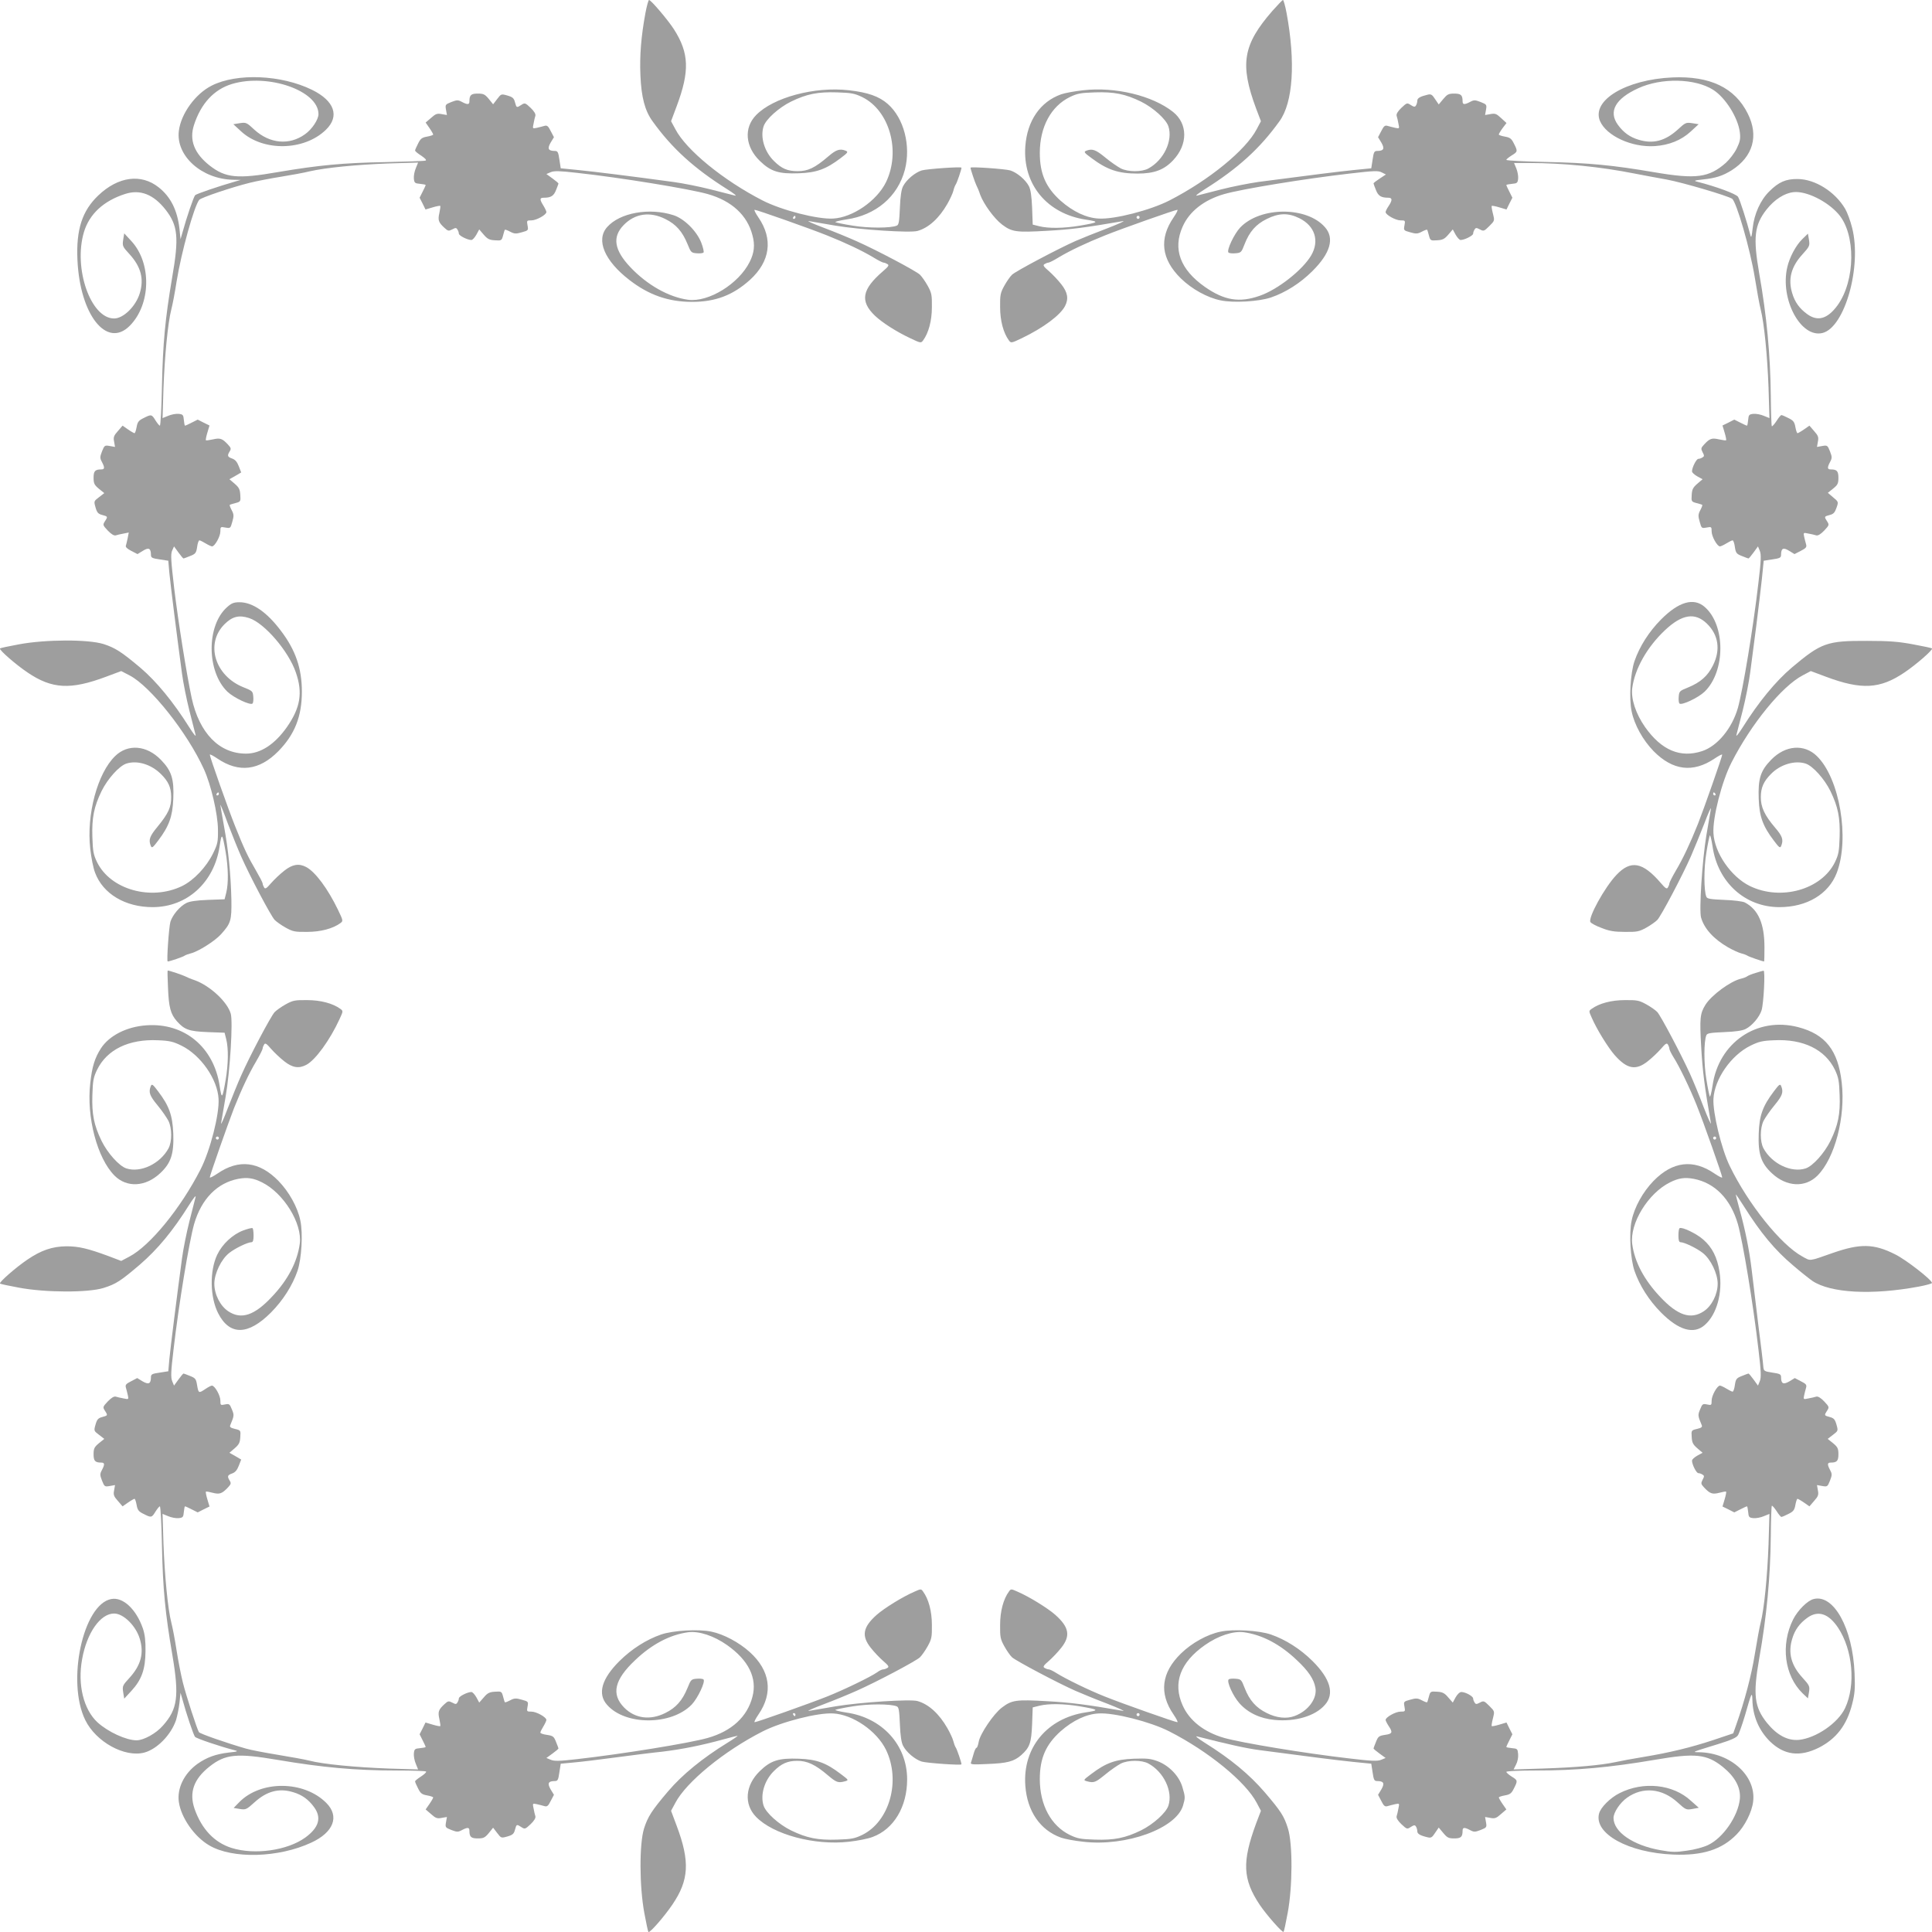
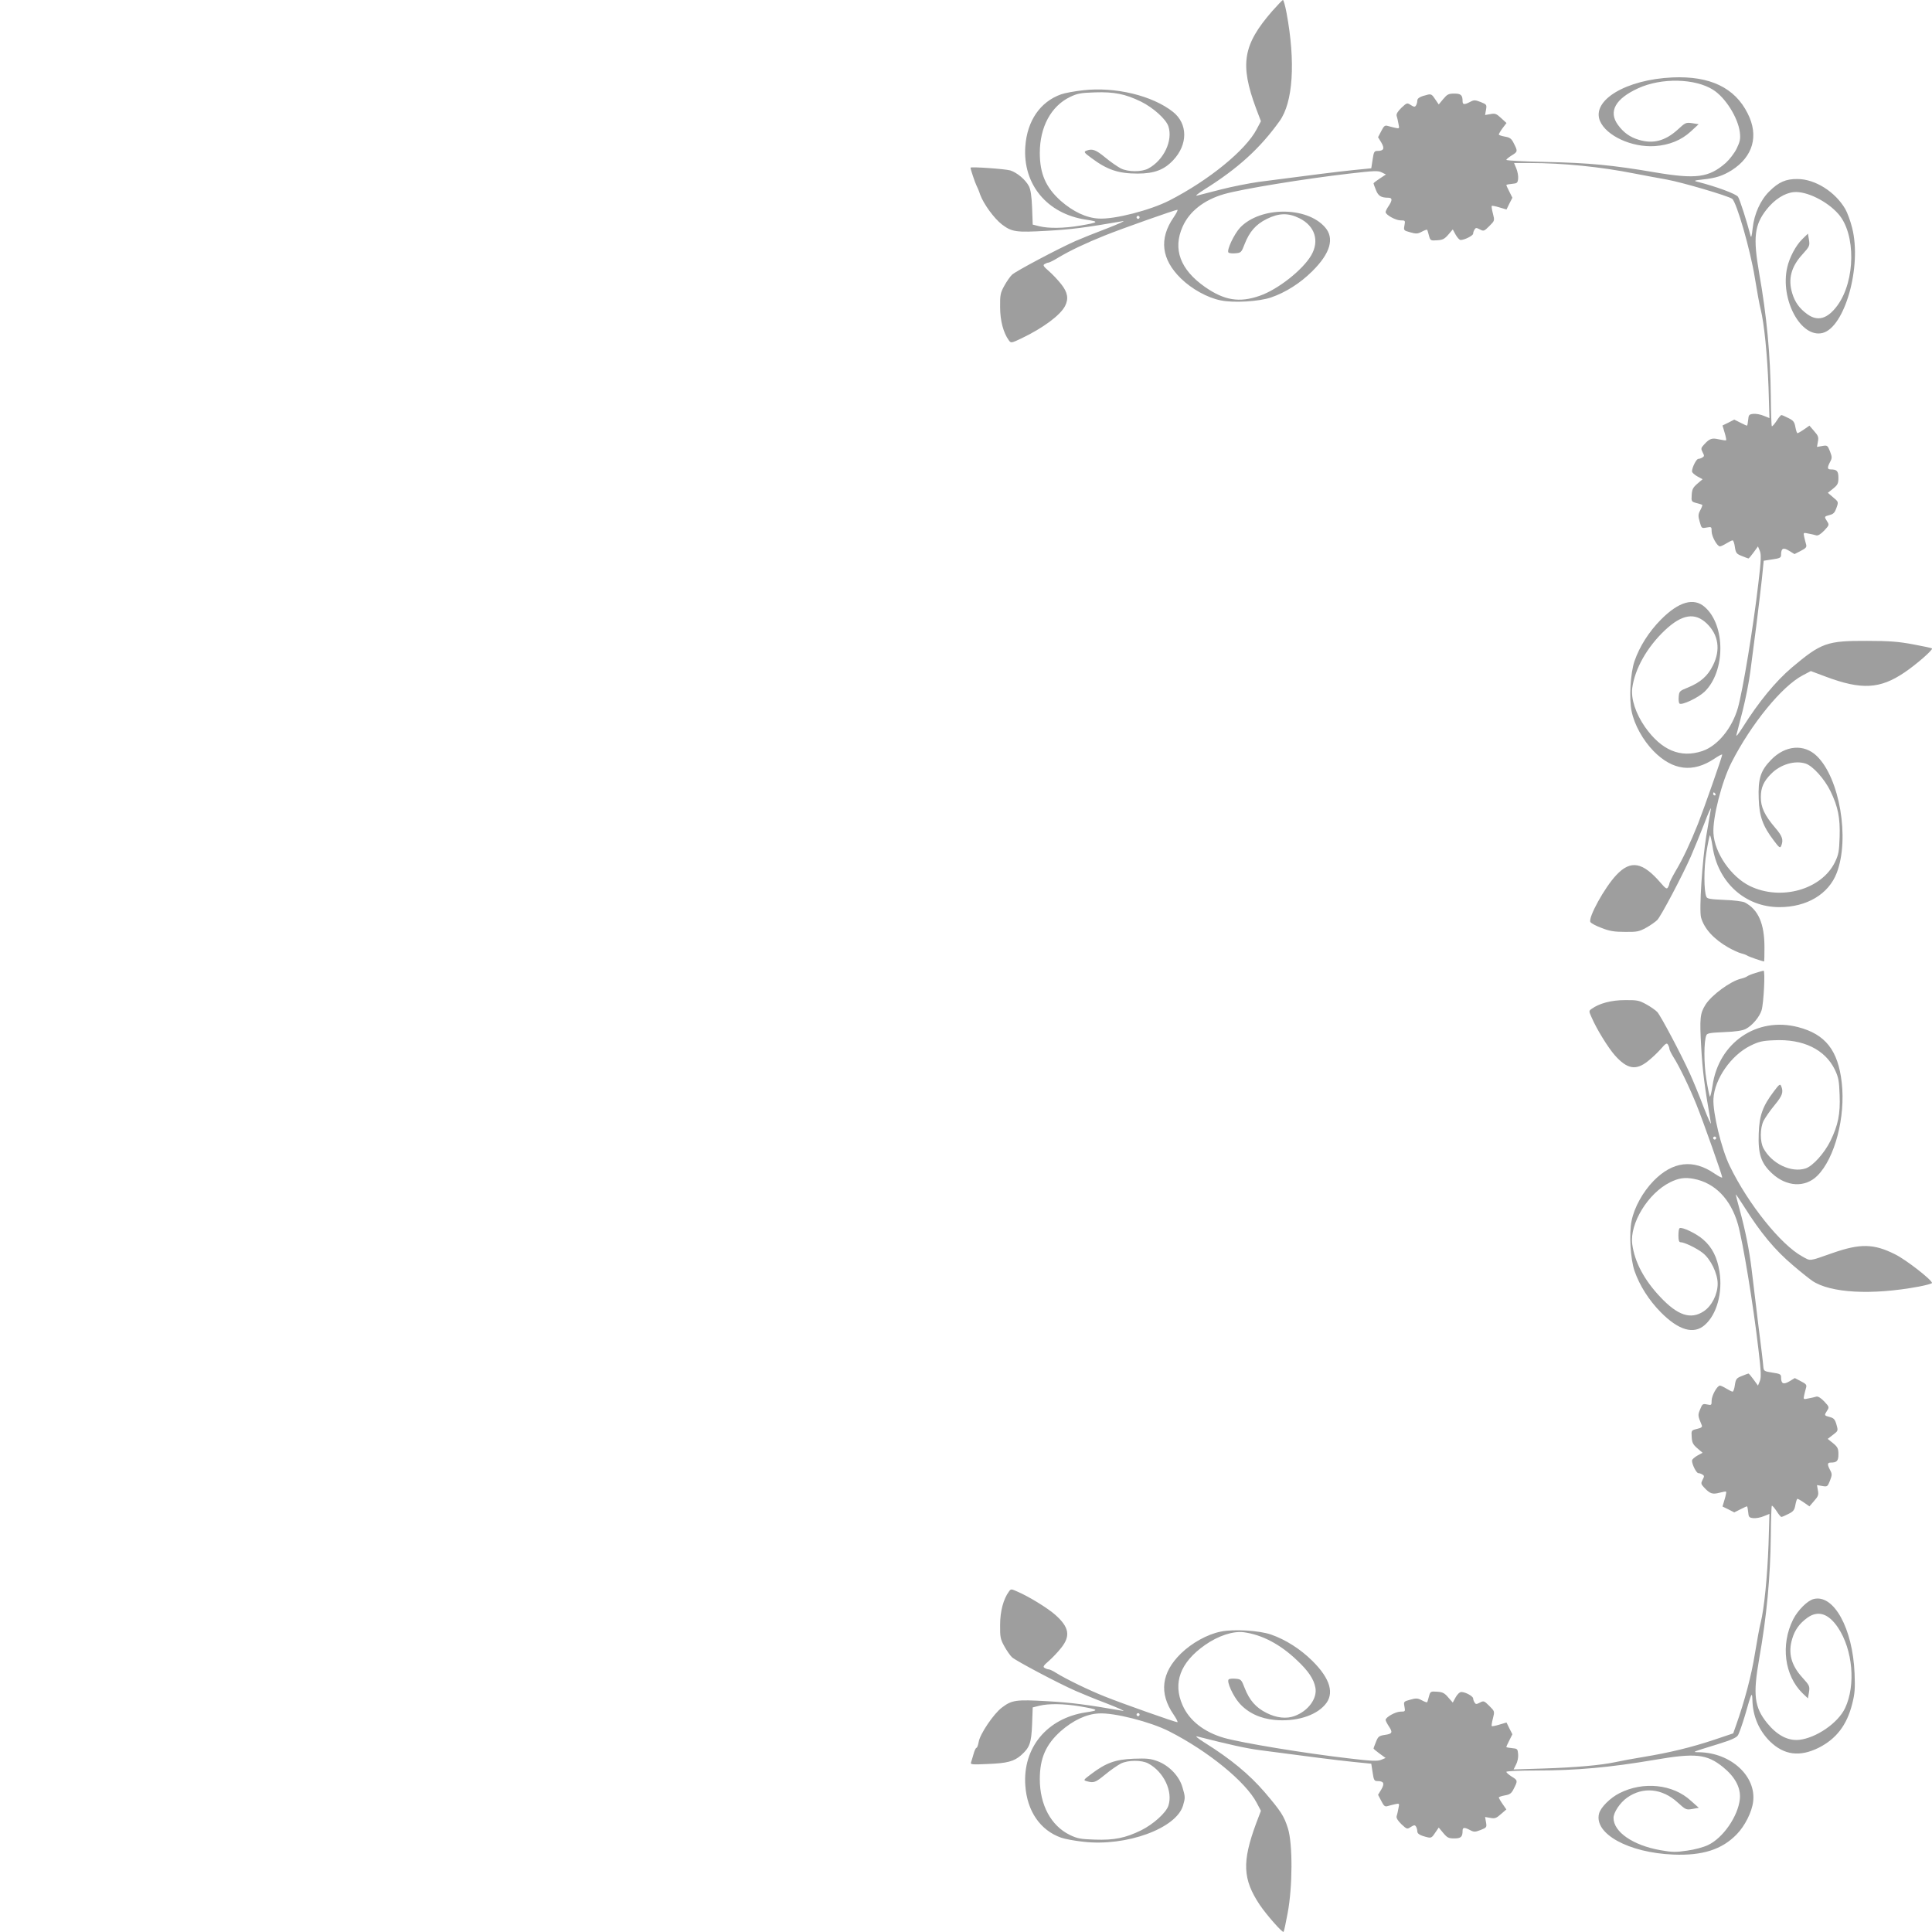
<svg xmlns="http://www.w3.org/2000/svg" version="1.0" width="1280pt" height="1280pt" viewBox="0 0 1280 1280" preserveAspectRatio="xMidYMid meet">
  <g transform="translate(0,1280) scale(0.1,-0.1)" fill="#9e9e9e" stroke="none">
-     <path d="M4276 12713 c-28 -151 -39 -283 -33 -413 6 -145 30 -234 80 -303 129 -180 277 -314 497 -452 41 -26 64 -44 50 -41 -14 4 -86 22 -161 41 -75 19 -185 41 -245 49 -285 39 -520 68 -629 79 l-120 12 -9 58 c-7 49 -11 57 -30 57 -44 0 -51 15 -28 55 l22 36 -21 40 c-17 34 -24 40 -42 35 -12 -4 -35 -9 -51 -13 -28 -6 -28 -5 -21 28 3 19 9 42 12 52 3 12 -8 30 -32 53 -35 33 -38 34 -61 19 -31 -20 -32 -20 -42 17 -7 27 -15 35 -50 45 -42 12 -42 11 -68 -23 l-27 -35 -29 36 c-25 30 -35 35 -73 35 -44 0 -55 -10 -55 -51 0 -23 -12 -24 -50 -4 -26 14 -33 13 -70 -1 -40 -16 -41 -18 -35 -52 l6 -34 -35 6 c-29 6 -40 2 -70 -25 l-36 -31 25 -36 c14 -20 25 -40 25 -43 0 -4 -18 -10 -40 -14 -34 -6 -44 -13 -60 -46 -11 -21 -20 -42 -20 -46 0 -5 19 -21 42 -35 26 -18 36 -29 27 -32 -8 -3 -129 -7 -269 -10 -275 -5 -437 -20 -708 -66 -270 -47 -348 -39 -454 44 -101 80 -135 168 -103 267 46 143 133 237 253 273 240 71 572 -45 572 -200 0 -36 -43 -101 -90 -134 -104 -74 -232 -62 -334 30 -52 49 -56 50 -97 44 l-43 -7 52 -48 c146 -134 417 -129 561 11 93 90 57 192 -92 265 -204 100 -498 112 -664 28 -108 -54 -204 -186 -218 -300 -21 -165 151 -320 360 -324 l50 -1 -35 -10 c-118 -34 -257 -82 -267 -91 -10 -11 -56 -145 -84 -247 l-13 -45 -7 70 c-14 122 -58 211 -138 274 -116 92 -268 72 -400 -54 -106 -101 -147 -225 -138 -425 16 -366 194 -591 346 -439 141 141 147 414 12 561 l-48 52 -7 -43 c-6 -41 -4 -45 43 -96 75 -83 96 -163 67 -258 -26 -86 -108 -167 -170 -167 -155 0 -271 332 -200 572 36 120 130 207 273 253 99 32 187 -2 267 -103 83 -106 91 -184 44 -454 -46 -272 -61 -433 -67 -715 -3 -145 -9 -263 -14 -263 -4 0 -17 16 -29 35 -25 41 -28 41 -79 15 -33 -16 -40 -26 -46 -60 -4 -22 -10 -40 -14 -40 -3 0 -23 11 -43 25 l-36 25 -31 -36 c-27 -30 -31 -41 -25 -70 l6 -35 -34 6 c-34 6 -36 5 -52 -35 -14 -37 -15 -44 -1 -70 20 -38 19 -50 -4 -50 -41 0 -51 -11 -51 -55 0 -38 5 -48 35 -73 l36 -29 -35 -27 c-34 -26 -35 -26 -23 -68 10 -35 18 -43 45 -50 37 -10 37 -11 17 -42 -15 -23 -14 -26 19 -61 23 -24 41 -35 53 -32 10 3 33 9 52 12 l34 7 -7 -37 c-4 -20 -10 -43 -12 -50 -4 -9 9 -21 36 -35 l41 -21 36 22 c38 24 53 17 53 -27 0 -19 8 -23 57 -30 l58 -9 7 -80 c7 -74 50 -418 84 -669 8 -60 30 -170 49 -245 19 -75 37 -147 41 -161 3 -14 -15 9 -41 50 -107 170 -218 305 -326 397 -125 105 -166 131 -243 156 -102 32 -385 31 -561 -2 -65 -12 -122 -24 -125 -27 -8 -9 106 -108 182 -159 162 -110 285 -117 522 -28 l99 37 56 -29 c138 -72 382 -379 492 -621 47 -103 92 -296 93 -399 1 -83 -2 -96 -32 -158 -45 -92 -128 -179 -205 -217 -206 -100 -475 -24 -564 158 -24 50 -28 71 -31 167 -4 126 10 199 61 304 40 81 116 166 164 182 71 23 162 -4 227 -67 51 -50 70 -90 70 -154 1 -67 -18 -109 -91 -198 -52 -63 -60 -86 -44 -126 7 -17 13 -13 49 35 72 95 95 159 100 275 6 133 -11 187 -82 260 -94 97 -219 107 -303 25 -117 -113 -191 -387 -165 -615 6 -56 20 -128 32 -158 52 -140 200 -228 381 -228 228 0 408 163 444 403 14 93 18 89 40 -38 18 -106 19 -209 4 -269 l-11 -44 -111 -4 c-77 -3 -122 -10 -143 -21 -43 -22 -91 -79 -105 -124 -10 -35 -26 -263 -18 -263 13 0 104 31 113 39 6 4 25 11 41 15 47 11 158 81 198 125 67 74 72 92 70 231 -4 169 -20 329 -49 487 -13 73 -24 136 -24 140 1 4 23 -50 49 -122 27 -71 67 -170 89 -220 58 -131 197 -394 222 -420 12 -12 44 -35 73 -51 47 -26 61 -29 142 -28 90 0 171 22 220 58 19 14 19 16 -15 87 -68 141 -151 253 -212 285 -48 25 -91 18 -145 -25 -27 -21 -66 -58 -87 -82 -30 -35 -39 -41 -46 -29 -5 8 -10 20 -10 27 0 6 -21 46 -46 89 -50 85 -76 139 -135 287 -44 109 -169 462 -169 477 0 5 23 -7 51 -26 142 -96 277 -79 403 49 109 111 156 231 156 395 0 153 -42 276 -139 403 -93 124 -188 189 -274 189 -38 0 -53 -6 -82 -32 -138 -121 -137 -427 2 -561 42 -40 152 -92 166 -78 5 5 7 25 5 46 -3 36 -6 38 -66 62 -189 76 -253 289 -125 417 52 52 97 63 164 41 101 -33 261 -219 309 -360 47 -135 30 -234 -59 -362 -81 -115 -175 -176 -271 -176 -177 0 -309 135 -360 368 -34 160 -89 504 -116 728 -21 180 -24 224 -14 248 l13 29 29 -40 c16 -22 31 -40 34 -40 2 0 21 7 43 16 36 14 41 20 47 60 3 24 10 44 15 44 5 0 23 -9 41 -20 18 -11 38 -20 43 -20 18 0 55 66 55 99 0 31 1 32 33 26 33 -6 34 -6 46 38 11 38 11 49 -4 77 -9 17 -15 33 -13 35 2 2 19 7 38 12 34 9 35 11 32 54 -2 36 -8 49 -37 74 l-35 30 39 22 39 23 -16 41 c-11 29 -24 44 -44 51 -31 11 -34 19 -16 48 10 16 9 23 -12 45 -37 40 -52 45 -99 34 -24 -5 -45 -8 -47 -6 -2 2 2 25 10 51 l14 47 -39 19 -39 20 -40 -20 c-21 -11 -41 -20 -44 -20 -3 0 -6 17 -8 38 -3 33 -6 37 -34 40 -18 2 -49 -4 -70 -13 l-37 -15 6 197 c8 213 29 434 52 523 8 30 24 113 35 185 31 193 116 499 150 541 13 15 214 83 335 113 44 11 137 29 206 40 69 11 155 27 191 36 106 24 308 44 520 52 l198 6 -15 -37 c-9 -21 -15 -52 -13 -70 3 -28 7 -31 41 -34 20 -2 37 -5 37 -8 0 -3 -9 -23 -20 -44 l-20 -40 20 -39 19 -39 47 14 c26 8 49 12 51 10 2 -2 -1 -23 -6 -47 -11 -47 -6 -62 33 -98 24 -22 28 -23 52 -11 22 12 27 12 34 0 6 -8 10 -21 10 -28 0 -13 57 -42 83 -42 8 0 22 16 33 35 l19 35 30 -35 c25 -29 38 -35 74 -37 43 -3 45 -2 54 32 5 19 10 36 12 38 2 2 18 -4 35 -13 28 -15 39 -15 77 -4 44 12 44 13 38 46 -6 32 -5 33 26 33 33 0 99 37 99 55 0 6 -9 25 -20 43 -26 42 -25 52 3 52 47 0 66 12 81 51 9 22 16 41 16 43 0 3 -18 18 -40 34 l-40 29 28 12 c23 10 59 9 173 -4 285 -31 746 -106 869 -141 158 -45 261 -140 295 -272 18 -65 12 -117 -18 -177 -73 -146 -273 -269 -408 -251 -128 17 -271 98 -382 215 -108 114 -122 201 -45 280 75 77 174 91 276 40 71 -35 113 -83 147 -166 22 -55 25 -58 60 -61 21 -2 41 0 46 5 4 4 -3 35 -16 68 -31 76 -112 156 -182 179 -160 52 -357 17 -441 -79 -75 -85 -17 -223 148 -350 129 -100 259 -145 415 -145 155 0 271 44 384 146 134 122 154 270 56 413 -19 28 -31 51 -25 51 14 0 363 -123 480 -170 127 -51 228 -99 304 -144 32 -20 64 -36 70 -36 6 0 18 -5 26 -10 12 -7 6 -16 -29 -46 -141 -121 -155 -199 -54 -296 48 -45 137 -103 232 -148 71 -34 73 -34 87 -15 36 49 58 130 58 220 1 81 -2 95 -28 142 -16 29 -39 61 -51 73 -26 25 -289 164 -420 222 -49 22 -148 63 -220 90 -71 27 -114 46 -95 43 19 -3 98 -17 175 -30 162 -27 496 -49 544 -35 74 21 143 84 198 180 17 30 35 69 39 85 4 17 11 35 15 41 8 9 39 100 39 113 0 8 -228 -8 -263 -18 -45 -14 -102 -62 -124 -105 -11 -21 -18 -66 -21 -143 -4 -91 -7 -113 -21 -118 -40 -17 -190 -17 -291 0 -58 9 -109 20 -115 23 -5 3 27 11 72 18 196 28 341 151 388 329 41 159 -6 342 -113 436 -58 51 -133 77 -258 91 -228 26 -502 -48 -615 -165 -82 -84 -72 -209 25 -303 73 -71 126 -87 259 -82 116 4 180 27 276 100 48 36 52 42 35 49 -39 16 -64 8 -116 -37 -90 -77 -135 -98 -203 -98 -68 0 -107 17 -158 68 -63 62 -91 158 -68 229 16 48 101 124 182 164 105 51 178 65 304 61 96 -3 117 -7 167 -31 182 -89 257 -359 158 -564 -61 -124 -221 -234 -350 -241 -103 -6 -341 55 -468 120 -259 133 -506 334 -578 473 l-28 52 37 99 c87 232 83 352 -18 510 -39 61 -152 194 -165 194 -4 0 -15 -39 -24 -87z m994 -1353 c0 -5 -5 -10 -11 -10 -5 0 -7 5 -4 10 3 6 8 10 11 10 2 0 4 -4 4 -10z m-3820 -3820 c0 -5 -5 -10 -11 -10 -5 0 -7 5 -4 10 3 6 8 10 11 10 2 0 4 -4 4 -10z" />
    <path d="M8430 12728 c-196 -225 -217 -353 -108 -647 l32 -84 -28 -53 c-73 -139 -315 -337 -578 -472 -127 -65 -364 -126 -468 -120 -83 4 -171 46 -253 118 -98 88 -138 179 -138 317 0 171 74 309 199 370 50 24 71 28 167 31 126 4 199 -10 304 -61 81 -40 166 -116 182 -164 31 -95 -31 -225 -134 -280 -44 -23 -132 -23 -181 1 -21 11 -68 43 -104 73 -63 52 -86 60 -126 44 -17 -7 -13 -13 35 -48 104 -78 178 -103 306 -103 111 0 176 25 236 89 98 104 97 242 -2 320 -136 108 -383 167 -594 143 -56 -6 -122 -18 -147 -27 -138 -49 -225 -175 -237 -345 -18 -251 144 -446 400 -485 93 -14 89 -18 -38 -40 -106 -18 -209 -19 -269 -4 l-44 11 -4 111 c-3 77 -10 122 -21 143 -22 43 -79 91 -124 105 -35 10 -263 26 -263 18 0 -11 30 -99 38 -115 6 -11 18 -39 26 -64 23 -62 92 -157 144 -197 66 -50 93 -54 301 -42 159 9 246 20 501 64 19 3 -28 -18 -105 -48 -77 -29 -171 -67 -210 -84 -117 -52 -396 -200 -420 -223 -12 -11 -35 -44 -51 -73 -26 -47 -29 -61 -28 -142 0 -90 22 -171 58 -220 14 -19 16 -19 87 15 141 68 253 151 285 212 25 48 18 91 -25 145 -21 27 -58 66 -82 87 -35 30 -41 39 -29 46 8 5 20 10 26 10 6 0 38 16 70 36 76 45 177 93 304 144 117 47 466 170 480 170 6 0 -6 -23 -25 -51 -97 -141 -81 -277 49 -404 72 -70 174 -127 263 -145 85 -18 253 -8 333 19 97 33 195 95 275 175 119 118 148 218 83 291 -121 138 -427 137 -561 -2 -40 -42 -92 -152 -78 -166 5 -5 26 -7 47 -5 36 3 39 6 60 61 32 82 75 131 146 166 80 40 143 42 217 5 103 -51 134 -150 78 -246 -57 -97 -222 -227 -342 -268 -135 -47 -234 -30 -362 59 -164 115 -214 251 -148 399 45 102 143 178 275 216 118 34 535 102 831 136 163 19 190 20 213 8 l28 -14 -41 -27 c-23 -15 -41 -29 -41 -32 0 -3 7 -22 16 -44 15 -39 34 -51 82 -51 27 0 28 -16 2 -55 -11 -16 -20 -34 -20 -40 0 -18 66 -55 99 -55 31 0 32 -1 26 -33 -6 -33 -6 -34 38 -46 38 -11 49 -11 77 4 17 9 33 15 35 13 2 -2 7 -19 12 -38 9 -34 11 -35 54 -32 36 2 49 8 74 37 l30 35 19 -35 c11 -19 25 -35 33 -35 26 0 83 29 83 42 0 7 4 20 10 28 7 12 12 12 35 0 24 -13 28 -12 62 22 36 36 36 36 24 83 -7 26 -10 49 -8 51 2 2 25 -2 51 -10 l47 -14 19 39 20 39 -20 40 c-11 21 -20 41 -20 44 0 3 17 6 38 8 33 3 37 6 40 34 2 18 -4 48 -12 68 l-15 36 102 0 c222 0 470 -25 692 -69 55 -11 154 -29 220 -41 106 -20 402 -107 431 -127 29 -22 120 -336 150 -522 14 -86 31 -181 39 -211 23 -91 44 -302 52 -518 l6 -202 -37 15 c-21 9 -52 15 -70 13 -28 -3 -31 -7 -34 -40 -2 -21 -5 -38 -8 -38 -3 0 -23 9 -44 20 l-40 20 -39 -20 -39 -19 14 -47 c8 -26 12 -49 10 -51 -2 -2 -23 1 -47 6 -47 11 -62 6 -98 -33 -22 -24 -23 -28 -11 -52 12 -22 12 -27 0 -34 -8 -6 -21 -10 -28 -10 -13 0 -42 -57 -42 -83 0 -8 16 -22 35 -33 l35 -19 -35 -30 c-29 -25 -35 -38 -37 -74 -3 -43 -2 -45 32 -54 19 -5 36 -10 38 -12 2 -2 -4 -18 -13 -35 -15 -28 -15 -39 -4 -77 12 -44 13 -44 46 -38 32 6 33 5 33 -26 0 -33 37 -99 55 -99 6 0 25 9 43 20 18 11 36 20 41 20 5 0 12 -20 15 -44 6 -40 11 -46 47 -60 22 -9 41 -16 43 -16 3 0 18 18 34 40 l29 40 12 -29 c10 -24 9 -63 -9 -212 -34 -296 -103 -711 -136 -829 -39 -136 -135 -252 -236 -286 -145 -48 -270 5 -379 159 -62 89 -94 187 -85 258 17 128 98 271 215 382 114 108 201 122 280 45 77 -75 91 -174 40 -276 -35 -71 -83 -113 -166 -147 -55 -22 -58 -25 -61 -60 -2 -21 0 -41 5 -46 14 -14 124 38 166 78 139 134 140 440 2 561 -73 65 -173 36 -291 -83 -79 -80 -141 -177 -175 -275 -27 -79 -37 -248 -19 -333 18 -89 75 -191 145 -263 127 -129 261 -146 404 -50 28 19 51 31 51 26 0 -13 -121 -358 -160 -457 -51 -128 -101 -234 -147 -311 -24 -41 -43 -79 -43 -85 0 -7 -5 -19 -10 -27 -7 -12 -16 -6 -46 29 -121 141 -200 155 -295 54 -78 -82 -189 -284 -172 -312 5 -8 38 -26 74 -39 50 -20 83 -26 154 -26 81 -1 95 2 142 28 29 16 61 39 73 51 25 26 165 291 222 420 22 50 62 149 90 220 27 72 46 114 43 95 -3 -19 -17 -98 -30 -175 -27 -162 -49 -496 -35 -544 21 -74 84 -143 180 -198 30 -17 69 -35 85 -39 17 -4 35 -11 41 -15 9 -7 99 -38 112 -39 1 0 2 42 2 94 0 157 -41 250 -130 297 -14 7 -73 15 -137 17 -91 4 -113 7 -118 21 -17 40 -17 190 0 291 9 58 20 109 23 115 3 5 11 -27 18 -72 34 -238 215 -403 443 -403 182 0 326 86 380 227 87 228 19 628 -132 774 -84 82 -209 72 -303 -25 -71 -73 -87 -126 -82 -259 4 -116 27 -180 100 -276 36 -48 42 -52 49 -35 16 40 8 64 -40 120 -70 82 -96 137 -95 204 0 62 19 104 68 153 62 63 158 91 229 68 48 -16 124 -101 164 -182 51 -105 65 -178 61 -304 -3 -96 -7 -117 -31 -167 -89 -182 -358 -258 -564 -158 -124 61 -234 219 -241 350 -6 102 55 341 119 467 131 257 335 507 473 579 l53 28 99 -37 c237 -89 360 -82 522 28 76 51 190 150 182 159 -3 3 -60 15 -125 27 -96 18 -158 23 -305 23 -266 1 -303 -12 -499 -177 -108 -92 -219 -227 -326 -397 -26 -41 -44 -64 -41 -50 4 14 22 87 42 163 19 76 42 191 50 255 8 64 26 203 40 307 13 105 30 244 37 310 l12 120 58 9 c49 7 57 11 57 30 0 44 15 51 53 27 l36 -22 41 21 c35 18 41 25 36 43 -4 12 -9 35 -13 51 -6 28 -5 28 28 21 19 -3 42 -9 52 -12 12 -3 30 8 53 32 33 35 34 38 19 61 -20 31 -20 32 17 42 25 6 34 16 45 47 14 40 14 40 -22 70 l-35 30 35 28 c30 24 35 34 35 71 0 45 -10 56 -51 56 -23 0 -24 12 -4 50 14 26 13 33 -1 70 -16 40 -18 41 -52 35 l-34 -6 6 35 c6 29 2 40 -25 70 l-31 36 -36 -25 c-20 -14 -40 -25 -43 -25 -4 0 -10 18 -14 40 -6 34 -13 44 -46 60 -21 11 -42 20 -47 20 -4 0 -19 -18 -32 -39 -14 -21 -28 -37 -31 -35 -3 1 -6 92 -7 201 -3 274 -27 531 -77 813 -41 237 -32 319 49 422 52 66 119 109 179 115 83 9 222 -59 297 -145 116 -132 113 -441 -6 -605 -66 -90 -131 -109 -201 -58 -51 37 -82 80 -99 138 -29 94 -7 176 67 257 48 53 50 58 44 97 l-7 41 -38 -37 c-42 -41 -84 -120 -99 -186 -49 -212 90 -471 234 -435 147 37 261 440 196 696 -11 45 -32 102 -46 126 -67 114 -199 197 -315 198 -78 1 -126 -20 -188 -82 -59 -58 -100 -150 -110 -243 -7 -62 -10 -69 -16 -44 -22 85 -69 233 -81 251 -12 19 -144 68 -270 100 -26 6 -20 9 37 15 86 9 131 24 191 61 141 90 181 228 106 376 -85 171 -250 250 -499 239 -307 -14 -536 -151 -480 -288 42 -99 211 -177 364 -167 96 7 175 39 238 97 l52 48 -43 7 c-41 6 -45 4 -96 -43 -83 -75 -163 -96 -258 -67 -58 17 -101 48 -138 99 -64 88 -17 173 134 242 154 71 377 66 497 -10 82 -52 165 -185 177 -282 5 -44 1 -61 -21 -107 -15 -31 -48 -73 -72 -95 -112 -98 -196 -109 -469 -63 -280 48 -438 63 -722 69 -145 3 -263 9 -263 14 0 4 16 17 35 29 41 25 41 28 15 79 -16 33 -26 40 -60 46 -22 4 -40 10 -40 14 0 4 11 23 25 42 l26 34 -36 33 c-31 29 -40 32 -71 26 l-35 -6 6 34 c6 34 5 36 -35 52 -37 14 -44 15 -70 1 -38 -20 -50 -19 -50 4 0 41 -11 51 -55 51 -38 0 -47 -5 -73 -36 l-30 -36 -24 35 c-19 30 -27 35 -48 30 -51 -12 -70 -23 -70 -40 0 -10 -4 -24 -9 -32 -7 -11 -13 -10 -34 3 -24 16 -26 16 -62 -18 -24 -23 -35 -41 -32 -53 3 -10 9 -33 12 -52 7 -33 7 -34 -21 -28 -16 4 -39 9 -51 13 -18 5 -25 -1 -42 -35 l-21 -40 22 -36 c23 -40 16 -55 -28 -55 -19 0 -23 -8 -30 -57 l-9 -58 -120 -12 c-107 -11 -265 -31 -625 -78 -63 -9 -176 -31 -250 -50 -74 -19 -146 -37 -160 -41 -14 -3 9 15 50 41 222 139 368 272 497 452 90 124 107 392 47 716 -9 48 -20 87 -24 87 -4 0 -35 -33 -70 -72z m-880 -1368 c0 -5 -4 -10 -10 -10 -5 0 -10 5 -10 10 0 6 5 10 10 10 6 0 10 -4 10 -10z m3815 -3820 c3 -5 1 -10 -4 -10 -6 0 -11 5 -11 10 0 6 2 10 4 10 3 0 8 -4 11 -10z" />
-     <path d="M1113 6258 c5 -132 17 -176 59 -224 50 -56 80 -67 205 -72 l111 -4 11 -44 c15 -60 14 -163 -4 -269 -22 -127 -26 -131 -40 -38 -39 256 -234 418 -485 400 -130 -9 -245 -67 -301 -152 -41 -64 -59 -121 -71 -231 -26 -225 46 -498 161 -613 81 -81 205 -75 302 16 72 67 92 128 87 263 -5 120 -27 183 -100 279 -36 48 -42 52 -49 35 -16 -40 -8 -63 44 -126 30 -36 62 -83 73 -104 24 -49 24 -137 1 -181 -55 -103 -185 -165 -280 -134 -48 16 -124 101 -164 182 -51 105 -65 178 -61 304 3 96 7 117 31 167 66 135 211 205 404 196 77 -3 101 -9 156 -36 127 -63 238 -222 245 -352 6 -102 -55 -341 -119 -467 -131 -257 -335 -507 -473 -579 l-53 -28 -84 32 c-138 51 -199 65 -279 65 -93 -1 -167 -26 -258 -88 -76 -51 -190 -151 -182 -159 3 -3 60 -15 125 -27 175 -33 459 -34 561 -2 83 26 113 46 240 154 118 102 219 223 329 399 26 41 44 64 41 50 -4 -14 -22 -86 -41 -161 -19 -75 -41 -185 -49 -245 -34 -251 -77 -595 -84 -669 l-7 -80 -57 -9 c-50 -7 -58 -11 -58 -30 0 -44 -15 -51 -55 -28 l-36 22 -40 -21 c-34 -17 -40 -24 -35 -42 4 -12 9 -35 13 -51 6 -28 5 -28 -28 -21 -19 3 -42 9 -52 12 -12 3 -30 -8 -53 -32 -33 -35 -34 -38 -19 -61 20 -31 20 -32 -17 -42 -27 -7 -35 -15 -45 -50 -12 -42 -11 -42 23 -68 l35 -27 -36 -29 c-30 -25 -35 -35 -35 -73 0 -44 10 -55 51 -55 23 0 24 -12 4 -50 -14 -26 -13 -33 1 -70 16 -40 18 -41 52 -35 l34 6 -6 -35 c-6 -29 -2 -40 25 -70 l31 -36 36 25 c20 14 40 25 43 25 4 0 10 -18 14 -40 6 -34 13 -44 46 -60 51 -26 54 -26 79 15 12 19 25 35 29 35 5 0 11 -118 14 -262 6 -285 21 -443 69 -723 46 -273 35 -358 -63 -468 -44 -51 -127 -97 -174 -97 -69 0 -190 56 -259 119 -92 85 -133 249 -102 418 31 175 121 303 212 303 62 0 144 -81 170 -167 29 -95 8 -175 -67 -258 -47 -51 -49 -55 -43 -96 l7 -43 48 52 c68 74 92 143 93 262 1 68 -4 111 -17 150 -44 128 -132 211 -210 196 -187 -35 -297 -547 -172 -802 71 -145 262 -250 392 -215 84 23 176 117 209 214 8 26 19 78 23 115 l7 67 13 -45 c24 -90 73 -235 83 -247 9 -11 169 -65 263 -89 26 -6 20 -9 -39 -15 -86 -10 -147 -32 -209 -76 -88 -64 -135 -162 -122 -252 15 -104 103 -230 201 -287 154 -91 459 -83 676 18 148 68 189 174 100 263 -148 149 -434 151 -577 5 l-37 -38 41 -7 c39 -6 44 -4 97 44 81 74 163 96 257 67 58 -17 101 -48 138 -99 51 -70 32 -135 -58 -201 -119 -86 -336 -117 -489 -69 -114 36 -198 125 -245 259 -37 108 -6 197 99 280 105 83 181 90 447 45 300 -51 520 -71 787 -71 108 0 199 -3 201 -7 3 -5 -13 -19 -34 -33 -21 -13 -39 -28 -39 -32 0 -5 9 -26 20 -47 16 -33 26 -40 60 -46 22 -4 40 -10 40 -14 0 -3 -11 -23 -25 -43 l-25 -36 36 -31 c30 -27 41 -31 70 -25 l35 6 -6 -34 c-6 -34 -5 -36 35 -52 37 -14 44 -15 70 -1 38 20 50 19 50 -4 0 -41 11 -51 55 -51 38 0 48 5 73 35 l29 36 27 -35 c26 -34 26 -35 68 -23 35 10 43 18 50 45 10 37 11 37 42 17 23 -15 26 -14 61 19 24 23 35 41 32 53 -3 10 -9 33 -12 52 -7 33 -7 34 21 28 16 -4 39 -9 51 -13 18 -5 25 1 42 35 l21 40 -22 36 c-23 40 -16 55 28 55 19 0 23 8 30 58 l9 57 85 8 c47 4 171 19 275 33 105 14 246 32 315 39 131 16 256 41 402 81 48 13 90 24 94 24 5 0 -25 -21 -66 -46 -167 -103 -299 -211 -393 -321 -109 -128 -135 -169 -160 -247 -32 -102 -31 -385 2 -561 12 -65 24 -122 27 -125 9 -8 108 106 159 182 110 162 117 285 28 522 l-37 99 28 52 c72 138 323 344 579 474 126 64 365 125 467 119 130 -7 289 -116 350 -241 99 -205 24 -475 -158 -564 -50 -24 -71 -28 -167 -31 -126 -4 -199 10 -304 61 -81 40 -166 116 -182 164 -23 71 5 167 68 229 49 49 91 68 153 68 67 1 122 -25 204 -95 58 -49 69 -53 116 -40 24 7 23 8 -30 48 -97 74 -160 97 -277 101 -133 5 -186 -11 -259 -82 -97 -94 -107 -219 -25 -303 113 -117 387 -191 615 -165 56 6 128 20 158 32 140 52 228 200 228 381 0 228 -165 409 -403 443 -45 7 -77 15 -72 18 6 3 57 14 115 23 101 17 251 17 291 0 14 -5 17 -27 21 -118 3 -77 10 -122 21 -143 22 -43 79 -91 124 -105 35 -10 263 -26 263 -18 0 13 -31 104 -39 113 -4 6 -11 25 -15 41 -4 17 -22 55 -39 85 -55 96 -124 159 -198 180 -48 14 -382 -8 -544 -35 -77 -13 -156 -27 -175 -30 -19 -3 24 16 95 43 72 27 171 68 220 90 131 58 394 197 420 222 12 12 35 44 51 73 26 47 29 61 28 142 0 90 -22 171 -58 220 -13 19 -15 19 -57 0 -77 -33 -200 -109 -251 -154 -91 -81 -102 -139 -39 -218 21 -27 58 -66 82 -87 35 -30 41 -39 29 -46 -8 -5 -21 -10 -28 -10 -8 0 -26 -8 -40 -19 -44 -31 -220 -116 -330 -160 -118 -47 -468 -171 -482 -171 -6 0 6 23 25 51 99 144 78 291 -58 414 -71 64 -172 118 -254 135 -85 18 -254 8 -333 -19 -98 -34 -195 -96 -275 -175 -119 -118 -148 -218 -83 -291 121 -138 427 -137 561 2 40 42 92 152 78 166 -5 5 -25 7 -46 5 -35 -3 -38 -6 -60 -61 -34 -83 -76 -131 -147 -166 -100 -50 -200 -37 -272 35 -88 89 -66 185 72 315 111 106 232 169 352 185 70 9 169 -23 257 -85 143 -101 201 -219 168 -343 -34 -132 -137 -227 -295 -272 -122 -35 -569 -107 -869 -141 -114 -13 -149 -14 -172 -4 l-29 12 40 29 c22 16 40 31 40 34 0 2 -7 21 -16 43 -14 36 -20 41 -60 47 -24 3 -44 10 -44 15 0 5 9 23 20 41 11 18 20 38 20 43 0 18 -66 55 -99 55 -31 0 -32 1 -26 33 6 33 6 34 -38 46 -38 11 -49 11 -77 -4 -17 -9 -33 -15 -35 -13 -2 2 -7 19 -12 38 -9 34 -11 35 -54 32 -36 -2 -50 -9 -74 -38 l-30 -34 -19 35 c-11 19 -25 35 -33 35 -26 0 -83 -29 -83 -42 0 -7 -4 -20 -10 -28 -7 -12 -12 -12 -34 0 -24 12 -28 11 -52 -11 -39 -36 -44 -51 -33 -98 5 -24 8 -45 6 -47 -2 -2 -25 2 -51 10 l-47 14 -19 -39 -20 -39 20 -40 c11 -21 20 -41 20 -44 0 -3 -17 -6 -37 -8 -34 -3 -38 -6 -41 -34 -2 -18 4 -49 13 -70 l15 -37 -197 6 c-217 8 -434 29 -522 52 -31 8 -126 25 -211 39 -85 14 -180 32 -210 41 -132 38 -306 99 -312 109 -12 18 -86 245 -107 331 -11 44 -30 139 -41 210 -11 72 -27 155 -35 185 -23 89 -44 310 -52 523 l-6 197 37 -15 c21 -9 52 -15 70 -13 28 3 31 7 34 41 2 20 5 37 8 37 3 0 23 -9 44 -20 l40 -20 39 20 39 19 -14 47 c-8 26 -12 49 -10 51 2 3 22 -1 45 -7 46 -12 62 -6 101 35 21 22 22 29 12 45 -18 29 -15 37 16 48 20 7 33 22 44 51 l16 41 -39 23 -39 22 35 30 c29 25 35 38 37 74 3 44 3 45 -35 54 -30 7 -37 13 -31 26 26 62 26 66 10 104 -14 36 -18 38 -46 32 -29 -6 -30 -5 -30 26 0 34 -37 99 -56 99 -6 0 -27 -11 -47 -25 -41 -27 -42 -26 -52 32 -6 37 -11 43 -46 57 -22 9 -41 16 -43 16 -3 0 -18 -18 -34 -40 l-29 -40 -12 29 c-10 24 -9 63 9 212 34 296 103 712 136 829 48 166 152 273 293 300 59 11 100 5 156 -23 144 -71 269 -273 251 -407 -16 -120 -79 -241 -185 -352 -116 -124 -203 -152 -288 -96 -54 35 -93 113 -93 183 0 67 46 163 99 204 39 31 122 71 147 71 10 0 14 13 14 44 0 25 -3 47 -7 49 -5 3 -31 -4 -59 -14 -73 -27 -141 -91 -175 -162 -51 -108 -48 -280 6 -387 76 -150 199 -148 351 5 79 80 141 177 175 275 27 79 37 248 19 333 -18 89 -75 191 -145 263 -127 130 -263 146 -404 49 -28 -19 -51 -31 -51 -25 0 12 120 354 160 457 51 128 101 234 147 311 24 41 43 79 43 85 0 7 5 19 10 27 7 12 16 6 46 -29 21 -24 60 -61 87 -82 54 -43 97 -50 146 -24 60 31 157 164 221 304 24 52 24 53 5 67 -49 36 -130 58 -220 58 -81 1 -95 -2 -142 -28 -29 -16 -61 -39 -73 -51 -25 -26 -165 -291 -222 -420 -22 -49 -62 -148 -90 -220 -27 -71 -46 -114 -43 -95 3 19 17 98 30 175 29 169 49 494 34 548 -21 78 -137 186 -239 223 -25 8 -53 20 -64 26 -16 8 -104 38 -115 38 -2 0 -1 -51 2 -112z m337 -998 c0 -5 -4 -10 -10 -10 -5 0 -10 5 -10 10 0 6 5 10 10 10 6 0 10 -4 10 -10z m3820 -3820 c0 -5 -2 -10 -4 -10 -3 0 -8 5 -11 10 -3 6 -1 10 4 10 6 0 11 -4 11 -10z" />
    <path d="M11631 6354 c-24 -7 -48 -17 -55 -22 -6 -5 -24 -12 -41 -16 -70 -16 -196 -109 -236 -173 -36 -58 -39 -88 -28 -282 9 -158 22 -260 64 -501 4 -19 -18 28 -48 105 -29 77 -70 176 -90 220 -60 132 -194 385 -217 410 -11 12 -44 35 -73 51 -47 26 -61 29 -142 28 -90 0 -171 -22 -220 -58 -19 -13 -19 -15 0 -57 33 -77 109 -200 154 -251 81 -91 139 -102 218 -39 27 21 66 58 87 82 30 35 39 41 46 29 5 -8 10 -21 10 -28 0 -7 12 -31 26 -54 41 -64 109 -206 154 -318 47 -117 170 -466 170 -480 0 -6 -23 6 -51 25 -141 97 -277 81 -404 -49 -70 -72 -127 -174 -145 -263 -18 -85 -8 -254 19 -333 34 -98 96 -195 175 -275 118 -119 218 -148 291 -83 79 69 119 213 97 353 -15 95 -48 161 -108 213 -44 39 -140 85 -156 75 -5 -2 -8 -24 -8 -49 0 -31 4 -44 14 -44 25 0 108 -40 147 -71 53 -41 99 -137 99 -204 0 -70 -39 -148 -93 -183 -85 -56 -172 -28 -288 96 -106 112 -169 231 -185 349 -18 137 105 338 251 410 56 28 97 34 156 23 141 -27 245 -134 293 -300 33 -117 102 -533 136 -829 18 -149 19 -188 9 -212 l-12 -29 -29 40 c-16 22 -31 40 -34 40 -2 0 -21 -7 -43 -16 -36 -14 -41 -20 -47 -60 -3 -24 -10 -44 -15 -44 -5 0 -23 9 -41 20 -18 11 -37 20 -43 20 -18 0 -55 -66 -55 -99 0 -31 -1 -32 -30 -26 -28 6 -32 4 -46 -32 -16 -38 -16 -42 10 -104 6 -13 -1 -19 -31 -26 -38 -9 -38 -10 -35 -54 2 -36 8 -49 37 -74 l35 -30 -35 -19 c-19 -11 -35 -25 -35 -33 0 -26 29 -83 42 -83 7 0 20 -4 28 -10 12 -7 12 -12 0 -34 -12 -24 -11 -28 11 -52 38 -40 54 -46 100 -34 23 6 43 10 45 7 2 -2 -2 -25 -10 -51 l-14 -47 39 -19 39 -20 40 20 c21 11 41 20 44 20 3 0 6 -17 8 -37 3 -34 6 -38 34 -41 18 -2 49 4 70 13 l37 15 -6 -202 c-8 -216 -29 -427 -52 -518 -8 -30 -25 -125 -39 -210 -22 -138 -67 -309 -124 -470 l-19 -54 -128 -43 c-151 -50 -290 -84 -465 -113 -69 -11 -154 -27 -190 -35 -95 -20 -259 -35 -479 -42 l-193 -6 16 32 c10 18 16 48 14 69 -3 35 -5 37 -40 40 -21 2 -38 5 -38 8 0 3 9 23 20 44 l20 40 -20 39 -19 39 -47 -14 c-26 -8 -49 -12 -51 -10 -2 2 1 25 8 51 12 47 12 47 -24 83 -34 34 -38 35 -62 22 -23 -12 -28 -12 -35 0 -6 8 -10 21 -10 27 0 15 -51 43 -78 43 -11 0 -26 -14 -38 -35 l-19 -35 -30 34 c-24 29 -38 36 -74 38 -43 3 -45 2 -54 -32 -5 -19 -10 -36 -12 -38 -2 -2 -18 4 -35 13 -28 15 -39 15 -77 4 -44 -12 -44 -13 -38 -46 6 -32 5 -33 -26 -33 -33 0 -99 -37 -99 -55 0 -5 9 -23 20 -40 29 -43 25 -52 -24 -59 -40 -6 -46 -11 -60 -47 -9 -22 -16 -41 -16 -43 0 -3 18 -18 40 -34 l40 -29 -29 -12 c-24 -10 -63 -9 -212 9 -296 34 -712 103 -829 136 -132 38 -230 114 -275 216 -66 148 -16 284 148 399 88 62 187 94 257 85 120 -16 241 -79 352 -185 76 -71 113 -126 123 -183 13 -71 -48 -154 -138 -187 -53 -20 -120 -13 -185 20 -71 35 -114 84 -146 166 -21 55 -24 58 -60 61 -21 2 -42 0 -46 -5 -14 -14 29 -110 72 -158 56 -63 137 -101 233 -110 138 -13 269 26 333 100 65 73 36 173 -83 291 -80 79 -177 141 -275 175 -79 27 -248 37 -333 19 -89 -18 -191 -75 -263 -145 -130 -127 -146 -263 -49 -404 19 -28 31 -51 25 -51 -14 0 -363 123 -480 170 -106 42 -258 116 -322 156 -20 13 -43 24 -50 24 -7 0 -20 5 -28 10 -12 7 -6 16 29 46 24 21 61 60 82 87 63 79 52 137 -39 218 -51 45 -174 121 -251 154 -42 19 -44 19 -57 0 -36 -49 -58 -130 -58 -220 -1 -81 2 -95 28 -142 16 -29 39 -62 51 -73 25 -23 306 -172 420 -222 39 -17 133 -56 210 -85 77 -30 124 -52 105 -48 -241 42 -343 55 -501 64 -208 12 -235 8 -301 -42 -55 -41 -146 -176 -154 -228 -4 -21 -10 -39 -15 -39 -4 0 -13 -18 -19 -41 -6 -22 -14 -47 -17 -56 -5 -13 8 -15 108 -10 133 5 177 17 225 59 56 50 67 80 72 205 l4 111 44 11 c60 15 163 14 269 -4 127 -22 131 -26 38 -40 -256 -39 -418 -234 -400 -485 12 -170 99 -296 237 -345 25 -9 91 -21 147 -27 285 -33 616 88 661 240 15 51 15 58 -4 121 -21 74 -88 143 -163 172 -48 18 -72 20 -161 17 -120 -5 -182 -27 -280 -101 -53 -40 -54 -41 -30 -48 47 -13 57 -9 122 44 36 30 83 62 104 73 49 24 137 24 181 1 103 -55 165 -185 134 -280 -16 -48 -101 -124 -182 -164 -105 -51 -178 -65 -304 -61 -96 3 -117 7 -167 31 -125 61 -199 199 -199 370 0 138 40 229 138 317 82 72 170 114 253 118 101 6 341 -55 465 -118 260 -132 508 -335 581 -474 l28 -53 -32 -84 c-94 -255 -89 -369 24 -539 46 -68 151 -187 158 -179 3 3 15 59 27 124 33 175 34 459 2 561 -26 83 -46 113 -154 240 -102 118 -223 219 -399 329 -41 26 -64 44 -50 41 213 -54 324 -79 415 -91 317 -42 512 -67 620 -78 l120 -12 9 -58 c7 -49 11 -57 30 -57 44 0 51 -15 28 -55 l-22 -36 21 -40 c17 -34 24 -40 42 -35 12 4 35 9 51 13 28 6 28 5 21 -28 -3 -19 -9 -42 -12 -52 -3 -12 8 -30 32 -53 36 -34 38 -34 62 -18 21 13 27 14 34 3 5 -8 9 -22 9 -32 0 -17 19 -28 70 -40 21 -5 29 0 48 30 l24 35 30 -36 c26 -31 35 -36 73 -36 44 0 55 10 55 51 0 23 12 24 50 4 26 -14 33 -13 70 1 40 16 41 18 35 52 l-6 34 35 -6 c29 -6 40 -2 70 25 l36 31 -25 36 c-14 20 -25 40 -25 43 0 4 18 10 40 14 34 6 44 13 60 46 26 51 26 54 -15 79 -19 12 -35 26 -35 31 0 5 84 9 198 9 267 0 487 20 787 71 268 46 343 38 450 -48 81 -66 119 -137 112 -212 -12 -114 -111 -258 -211 -305 -29 -14 -91 -31 -139 -37 -73 -11 -99 -11 -176 3 -182 32 -311 121 -311 214 0 36 43 101 90 134 104 74 232 62 334 -31 54 -49 57 -51 98 -44 l43 8 -53 47 c-118 109 -314 130 -472 50 -62 -31 -126 -95 -136 -136 -34 -133 195 -259 492 -271 193 -8 322 33 420 134 54 55 101 148 109 217 21 168 -146 322 -355 327 -52 1 -58 -2 123 54 84 26 121 42 131 58 8 12 29 72 47 132 43 151 47 160 49 105 2 -108 42 -203 116 -277 94 -91 197 -105 324 -42 116 59 186 150 221 289 18 70 20 103 16 204 -12 297 -138 526 -271 492 -41 -10 -105 -74 -136 -135 -84 -168 -58 -372 63 -490 l35 -33 7 41 c6 39 4 44 -44 97 -74 81 -96 163 -67 257 17 58 48 101 99 138 71 52 141 30 204 -64 98 -146 119 -381 47 -534 -47 -99 -192 -198 -305 -210 -75 -7 -146 31 -212 112 -84 105 -94 185 -52 425 50 282 74 539 77 813 1 109 4 200 7 201 3 2 17 -14 31 -35 13 -21 28 -39 32 -39 5 0 26 9 47 20 33 16 40 26 46 60 4 22 10 40 14 40 3 0 23 -11 43 -25 l36 -25 31 36 c27 30 31 41 25 70 l-6 35 34 -6 c34 -6 36 -5 52 35 14 37 15 44 1 70 -20 38 -19 50 4 50 41 0 51 11 51 55 0 38 -5 48 -35 73 l-36 29 35 27 c34 26 35 26 23 68 -10 35 -18 43 -45 50 -37 10 -37 11 -17 42 15 23 14 26 -19 61 -23 24 -41 35 -53 32 -10 -3 -33 -9 -52 -12 -33 -7 -34 -7 -28 21 4 16 9 39 13 51 5 18 -1 25 -35 42 l-40 21 -36 -22 c-40 -23 -55 -16 -55 28 0 19 -8 23 -57 30 -57 9 -58 10 -61 44 -1 19 -16 143 -33 275 -16 132 -36 296 -44 365 -16 131 -41 256 -81 402 -13 48 -24 90 -24 94 0 4 24 -31 53 -77 112 -178 206 -291 327 -393 50 -43 107 -88 127 -102 120 -81 395 -96 706 -38 48 9 87 20 87 24 0 20 -173 155 -245 190 -141 71 -231 72 -412 9 -163 -57 -145 -55 -203 -23 -141 77 -358 347 -480 599 -55 112 -113 354 -108 445 7 131 117 289 245 352 55 27 79 33 156 36 193 10 339 -61 404 -196 23 -49 28 -72 31 -167 5 -126 -10 -199 -61 -304 -40 -81 -116 -166 -164 -182 -95 -31 -225 31 -280 134 -23 44 -23 132 1 181 11 21 43 68 73 104 52 63 60 86 44 126 -7 17 -13 13 -49 -35 -74 -98 -96 -159 -100 -279 -5 -135 15 -196 87 -263 97 -91 221 -97 302 -16 115 115 187 388 161 616 -24 214 -108 321 -289 368 -273 71 -527 -103 -567 -388 -7 -45 -15 -77 -18 -72 -3 6 -14 57 -23 115 -17 101 -17 251 0 291 5 14 27 17 118 21 77 3 122 10 143 21 43 22 91 79 105 124 14 46 25 263 13 262 -5 -1 -29 -7 -53 -15z m-261 -1094 c0 -5 -4 -10 -10 -10 -5 0 -10 5 -10 10 0 6 5 10 10 10 6 0 10 -4 10 -10z m-3820 -3820 c0 -5 -4 -10 -10 -10 -5 0 -10 5 -10 10 0 6 5 10 10 10 6 0 10 -4 10 -10z" />
  </g>
</svg>